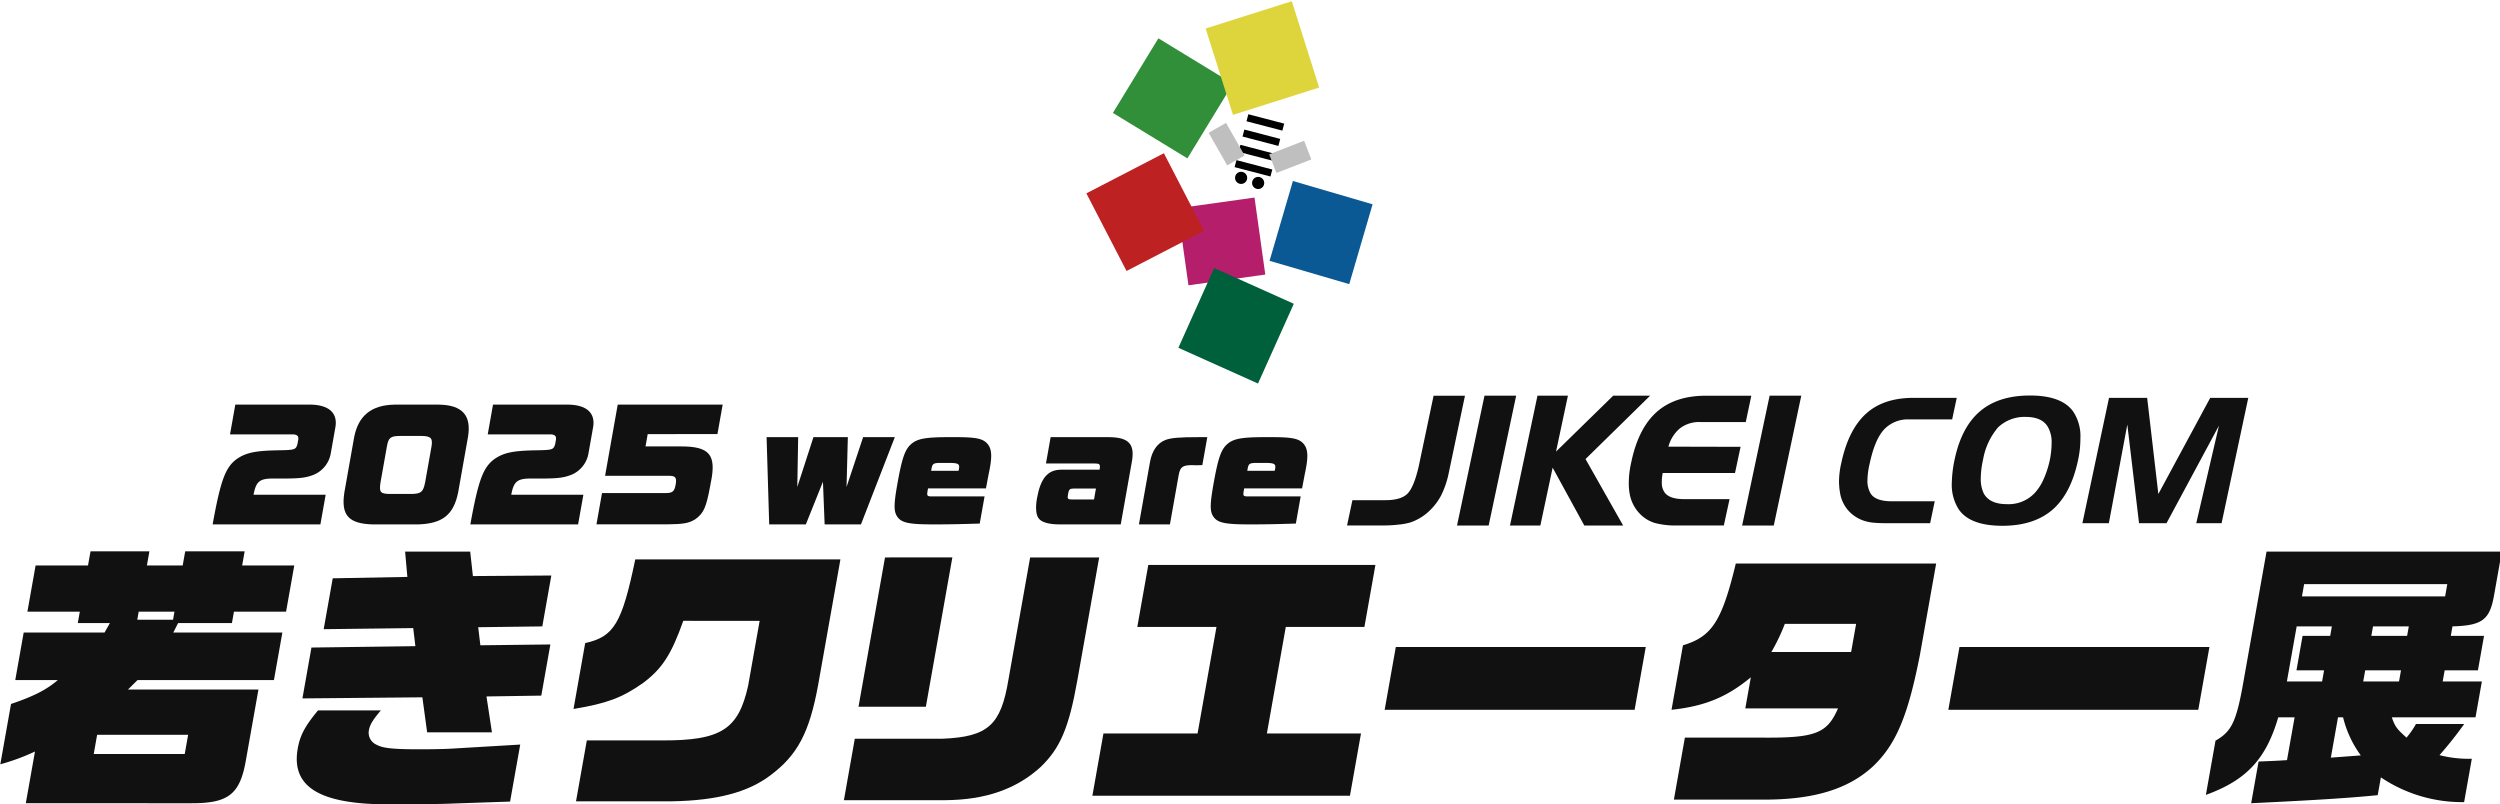
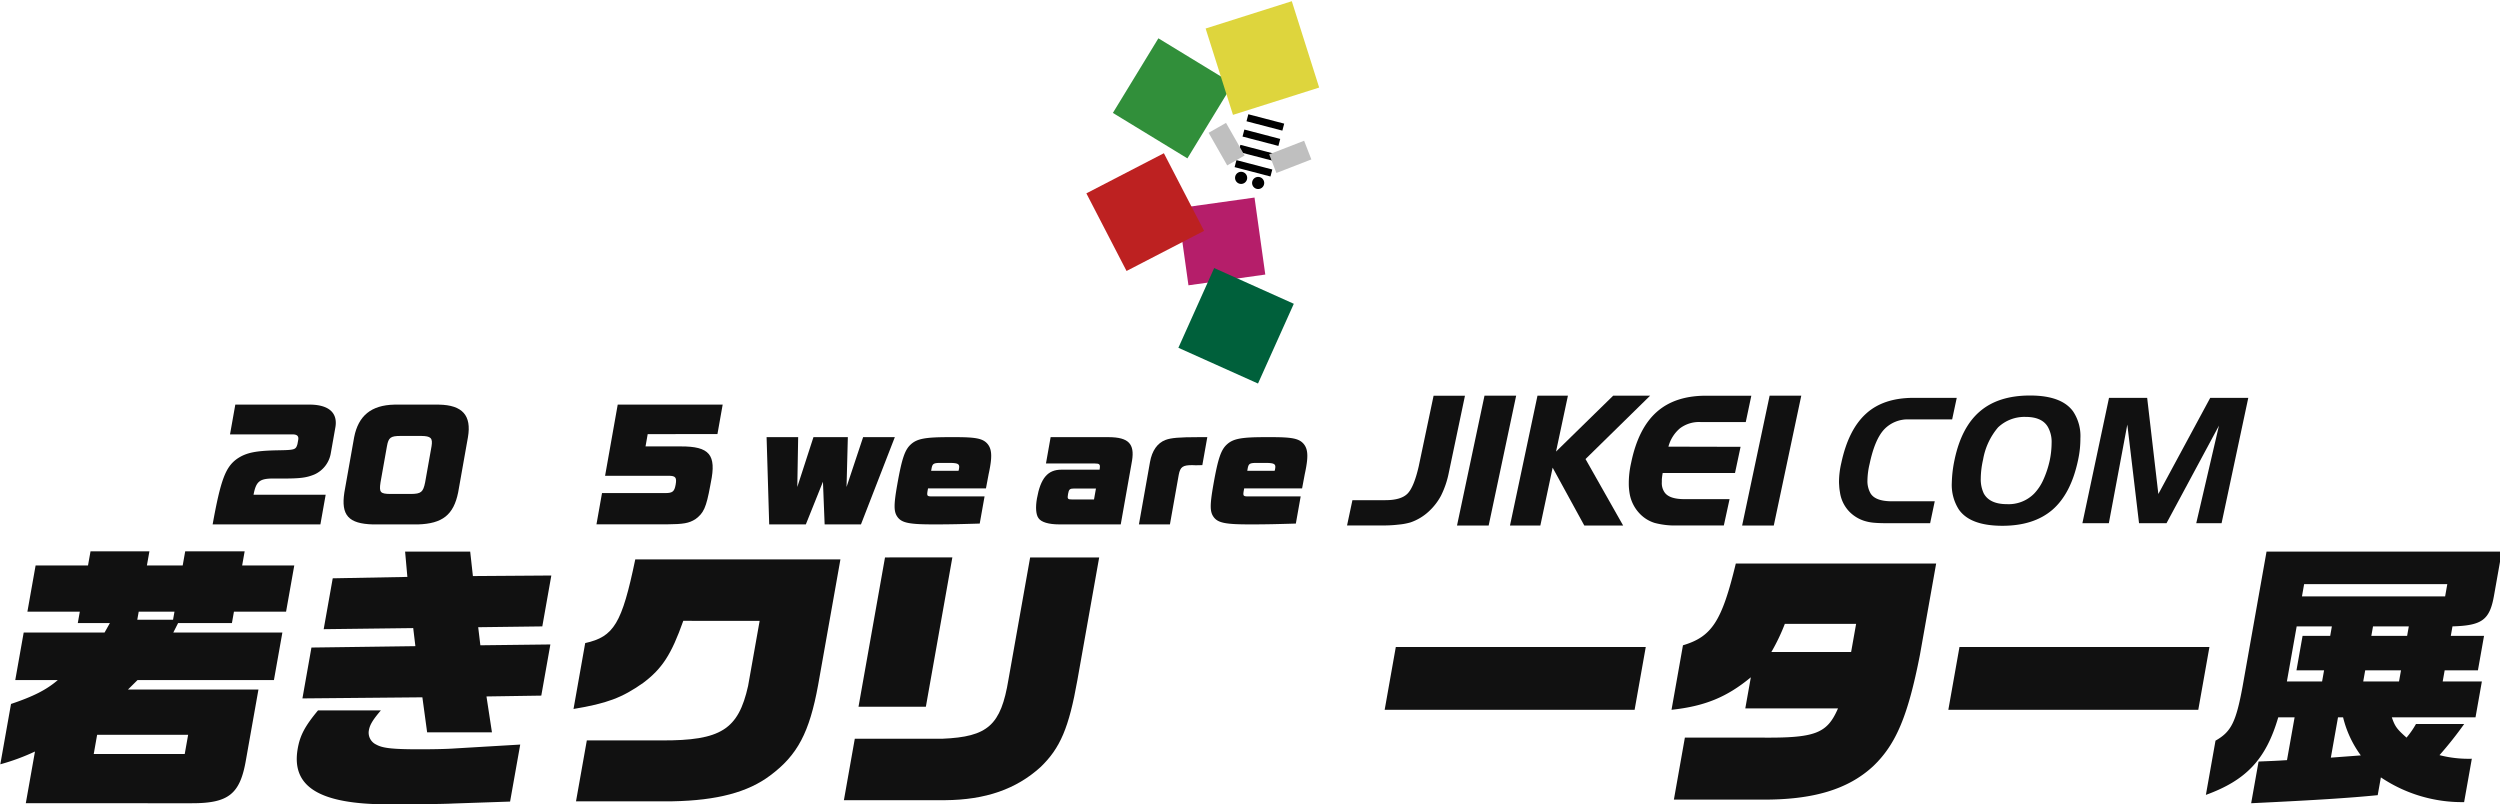
<svg xmlns="http://www.w3.org/2000/svg" id="kv_copy_pc" width="578" height="186" viewBox="0 0 578 186">
  <defs>
    <clipPath id="clip-path">
      <rect id="長方形_3510" data-name="長方形 3510" width="578" height="186" transform="translate(0 0)" fill="#fff" stroke="#404040" stroke-width="1" />
    </clipPath>
    <clipPath id="clip-path-2">
      <rect id="長方形_3509" data-name="長方形 3509" width="578.349" height="185.713" fill="none" />
    </clipPath>
  </defs>
  <g id="youngcreatorex_logo" transform="translate(0 0)" clip-path="url(#clip-path)">
    <g id="グループ_2655" data-name="グループ 2655" transform="translate(0.071 0.252)">
-       <rect id="長方形_3497" data-name="長方形 3497" width="19.228" height="19.195" transform="translate(293.451 60.051) rotate(-73.697)" fill="#0a5994" />
      <rect id="長方形_3498" data-name="長方形 3498" width="20.195" height="20.174" transform="matrix(0.521, -0.854, 0.854, 0.521, 257.227, 25.854)" fill="#318f3a" />
      <rect id="長方形_3499" data-name="長方形 3499" width="17.938" height="17.977" transform="translate(272.208 47.908) rotate(-7.967)" fill="#b51e6a" />
      <rect id="長方形_3500" data-name="長方形 3500" width="20.211" height="20.181" transform="translate(272.369 80.156) rotate(-65.823)" fill="#00603b" />
      <rect id="長方形_3501" data-name="長方形 3501" width="20.182" height="20.208" transform="translate(251.095 44.453) rotate(-27.369)" fill="#bd2121" />
      <rect id="長方形_3502" data-name="長方形 3502" width="1.674" height="8.569" transform="translate(288.12 27.784) rotate(-75.353)" />
      <rect id="長方形_3503" data-name="長方形 3503" width="1.674" height="8.569" transform="translate(287.203 31.319) rotate(-75.353)" />
      <rect id="長方形_3504" data-name="長方形 3504" width="1.674" height="8.569" transform="translate(286.285 34.853) rotate(-75.353)" />
      <rect id="長方形_3505" data-name="長方形 3505" width="1.674" height="8.569" transform="translate(285.368 38.388) rotate(-75.353)" />
      <rect id="長方形_3506" data-name="長方形 3506" width="8.665" height="4.631" transform="matrix(0.932, -0.362, 0.362, 0.932, 293.363, 35.425)" fill="#bfbfbf" />
      <rect id="長方形_3507" data-name="長方形 3507" width="4.63" height="8.68" transform="translate(279.363 30.45) rotate(-29.683)" fill="#bfbfbf" />
      <g id="グループ_2654" data-name="グループ 2654" transform="translate(0 0)">
        <g id="グループ_2653" data-name="グループ 2653" clip-path="url(#clip-path-2)">
          <path id="パス_22" data-name="パス 22" d="M78.991,13.5A1.4,1.4,0,1,0,77.6,12.1a1.4,1.4,0,0,0,1.394,1.4" transform="translate(207.876 28.77)" />
          <path id="パス_23" data-name="パス 23" d="M80.062,13.818a1.4,1.4,0,1,0-1.394-1.4,1.4,1.4,0,0,0,1.394,1.4" transform="translate(210.746 29.633)" />
          <rect id="長方形_3508" data-name="長方形 3508" width="20.91" height="20.95" transform="matrix(0.953, -0.302, 0.302, 0.953, 278.668, 6.34)" fill="#ded53d" />
          <path id="パス_24" data-name="パス 24" d="M56.806,82.652c-1.35,7.972-4.006,10.092-12.475,10.092H5.894L8.016,80.786A49.539,49.539,0,0,1,0,83.744L2.476,69.795C7.6,68.058,10.6,66.579,13.3,64.264H3.458l1.95-10.992h18.7l1.232-2.187H17.916l.467-2.636H6.265L8.16,37.778H20.275l.585-3.278H34.475l-.585,3.278h8.278l.581-3.278H56.494l-.581,3.278H67.964L66.07,48.449H54.018l-.467,2.636H41.108L40,53.272H65.216L63.263,64.264H31.731L29.52,66.45H59.683ZM42.639,81.365l.787-4.436H22.383L21.6,81.365Zm-2.7-31.051.331-1.866H32l-.331,1.866Z" transform="translate(0 92.711)" fill="#111" />
          <path id="パス_25" data-name="パス 25" d="M54.776,92.762c-2.174.129-9.547.192-14.889.192-16.029,0-22.607-4.049-21.029-12.92.548-3.086,1.7-5.206,4.687-8.805H38.078c-1.81,2.12-2.538,3.278-2.767,4.561A3.03,3.03,0,0,0,37,79.134c1.483.837,3.782,1.091,10.036,1.091,3.127,0,6.331-.063,8.046-.192l15.212-.9L67.95,92.312ZM22.023,56.7l24.031-.321-.5-4.178-20.7.254,2.09-11.762L44.2,40.37l-.522-5.852H58.727l.625,5.656,18.133-.129L75.4,51.811,60.578,52l.5,4.178,16.187-.192-2.1,11.829-12.674.192,1.266,8.3H48.772l-1.1-8.1-27.732.254Z" transform="translate(49.911 92.76)" fill="#111" />
          <path id="パス_26" data-name="パス 26" d="M61.4,49.213c-2.748,7.78-4.893,11.058-9.256,14.336-4.915,3.47-8.4,4.757-16.121,6.043l2.7-15.236c6.648-1.479,8.487-4.5,11.578-19.351H97.733L92.575,64.062c-2.016,11-4.764,16.2-11.07,20.9-5.114,3.857-12.232,5.785-22.625,5.977H36.6l2.5-14.078H56.364c13.733.063,17.773-2.507,20.021-12.6l2.671-15.044Z" transform="translate(96.503 94.071)" fill="#111" />
          <path id="パス_27" data-name="パス 27" d="M55.535,76.8H75.8c10.5-.45,13.513-3.086,15.264-13.695l5.011-28.222h15.963L107,63.235c-1.965,11.058-3.97,15.748-8.524,20.121-5.592,5.077-12.681,7.585-22.074,7.651H53.015Zm6.986-41.917H78.091L71.965,69.408H56.392Z" transform="translate(142.023 93.743)" fill="#111" />
-           <path id="パス_28" data-name="パス 28" d="M71.188,74.314H92.949l4.371-24.62H79.013l2.542-14.34h52.513l-2.546,14.34H113.345l-4.371,24.62h21.761l-2.557,14.4H68.631Z" transform="translate(183.858 95.007)" fill="#111" />
          <path id="パス_29" data-name="パス 29" d="M89.578,40.5h57.789l-2.579,14.528H87Z" transform="translate(233.063 108.829)" fill="#111" />
          <path id="パス_30" data-name="パス 30" d="M123.365,61.562c-5.581,4.628-10.7,6.685-18.339,7.518l2.645-14.915c6.674-1.991,8.995-5.527,12.218-18.9H166.21l-3.745,21.084c-2.759,14.078-5.5,20.7-10.831,25.781-5.769,5.335-13.822,7.776-25.6,7.714H105.574l2.542-14.336H125.58c12.681.125,15.4-.9,17.938-6.751H122.085Zm7.858-12.345a45.035,45.035,0,0,1-3.109,6.493h18.439l1.151-6.493Z" transform="translate(281.357 94.775)" fill="#111" />
          <path id="パス_31" data-name="パス 31" d="M125,40.5H182.79l-2.579,14.528H122.423Z" transform="translate(327.961 108.829)" fill="#111" />
          <path id="パス_32" data-name="パス 32" d="M207.029,34.517l-1.814,10.221c-.993,5.594-2.785,6.88-9.595,7.072L195.234,54h7.685l-1.413,7.972h-7.689l-.456,2.574h9.058l-1.472,8.293H181.6c.732,2.12,1.152,2.7,3.4,4.69a20.2,20.2,0,0,0,2.185-3.149h11.144a86.005,86.005,0,0,1-5.71,7.2,27.015,27.015,0,0,0,7.476.833L198.313,92.44a33.6,33.6,0,0,1-19.248-5.723l-.728,4.115c-6.434.645-14.407,1.158-29.259,1.866l1.714-9.642c3.02-.129,3.539-.129,6.571-.321l1.759-9.9H155.34c-2.818,9.642-7.332,14.528-16.732,17.935l2.226-12.537c3.62-2.058,4.727-4.244,6.251-12.47l5.548-31.246Zm-41.55,30.026.456-2.574h-6.383L160.965,54h6.387l.386-2.187H159.6l-2.263,12.732Zm28.445-19.672.5-2.832h-33.1l-.5,2.832ZM174.43,81.64a24.749,24.749,0,0,1-4.1-8.805h-1.174L167.5,82.157Zm8.833-17.1.46-2.574h-8.278l-.456,2.574ZM185.135,54l.39-2.187h-8.274L176.861,54Z" transform="translate(371.32 92.757)" fill="#111" />
          <path id="パス_33" data-name="パス 33" d="M13.344,52.99C15.213,42.651,16.32,39.7,19.061,37.783c2.06-1.375,4.216-1.822,9.293-1.917,4.036-.066,4.209-.129,4.6-1.442l.173-.959c.158-.9-.261-1.283-1.365-1.283h-14.4l1.221-6.88H36.069c4.168.1,6.181,1.921,5.669,5.151L40.66,36.537a6.552,6.552,0,0,1-3.826,4.93c-1.817.734-3.182.926-7.336.926H27.81c-3.554-.063-4.407.546-5.011,3.746H39.475L38.258,52.99Z" transform="translate(35.748 67.994)" fill="#111" />
          <path id="パス_34" data-name="パス 34" d="M48.066,45.6c-1.052,5.184-3.62,7.234-9.326,7.4H28.358c-5.647-.162-7.409-2.113-6.6-7.4l2.266-12.773c.982-4.993,3.973-7.393,9.249-7.522H43.655c5.4.1,7.538,2.5,6.677,7.522Zm-17.953-2.3c-.346,2.3-.044,2.625,2.255,2.659h4.8c2.34-.033,2.8-.42,3.26-2.659l1.49-8.389c.3-1.888-.169-2.334-2.369-2.367h-4.8c-2.307,0-2.792.383-3.145,2.367Z" transform="translate(57.788 67.994)" fill="#111" />
-           <path id="パス_35" data-name="パス 35" d="M29.54,52.99c1.869-10.339,2.976-13.285,5.717-15.206,2.06-1.375,4.216-1.822,9.293-1.917,4.036-.066,4.209-.129,4.6-1.442l.173-.959c.158-.9-.261-1.283-1.361-1.283H33.557l1.221-6.88H52.265c4.168.1,6.181,1.921,5.669,5.151l-1.078,6.084a6.552,6.552,0,0,1-3.826,4.93c-1.817.734-3.182.926-7.336.926H44.009c-3.558-.063-4.415.546-5.014,3.746H55.671L54.454,52.99Z" transform="translate(79.135 67.994)" fill="#111" />
          <path id="パス_36" data-name="パス 36" d="M38.749,45.755h14.6c1.722,0,2.137-.35,2.424-1.954.294-1.663-.029-2.046-1.619-2.046H39.459L42.38,25.3H66.646l-1.21,6.818H49.311l-.5,2.847h8.108c6.688-.029,8.322,1.921,6.986,8.355l-.129.7c-.934,5.092-1.519,6.372-3.455,7.78-1.494.925-2.7,1.15-6.666,1.184H37.465Z" transform="translate(100.366 67.994)" fill="#111" />
          <path id="パス_37" data-name="パス 37" d="M48.157,27.342h7.3l-.2,11.523,3.734-11.523h7.95l-.3,11.523,3.833-11.523h7.332L69.977,47.508h-8.4l-.39-9.86-3.955,9.86H48.76Z" transform="translate(129.008 73.476)" fill="#111" />
          <path id="パス_38" data-name="パス 38" d="M75.881,47.32c-4.047.125-6.975.192-9.768.192h-.971c-5.548,0-7.27-.354-8.263-1.7-.887-1.217-.905-2.754-.048-7.588,1.056-5.955,1.744-8,3.168-9.251,1.427-1.279,3.337-1.633,8.789-1.633h1.49c4.705,0,6.269.321,7.328,1.471.975,1.091,1.163,2.6.647,5.509-.033.192-.147.833-.305,1.538l-.625,3.326H63.929l-.132.737c-.143.992-.037,1.121,1.034,1.121H77Zm-4.908-12.2a2.228,2.228,0,0,0,.118-.479c.2-1.121-.184-1.346-2.421-1.346H66.949c-1.718,0-1.972.162-2.193,1.217l-.107.608Z" transform="translate(150.56 73.476)" fill="#111" />
          <path id="パス_39" data-name="パス 39" d="M70.427,47.511c-2.4,0-4.157-.513-4.772-1.442-.6-.8-.721-2.529-.361-4.546.835-4.7,2.509-6.659,5.625-6.659h8.855l.029-.159c.162-1.088,0-1.279-1.2-1.279H67.381l1.078-6.084H81.924c4.532.033,5.986,1.538,5.356,5.442L84.668,47.511Zm3.451-8.293c-1,0-1.2.192-1.391,1.25-.2,1.15-.1,1.279.909,1.279h5.092l.449-2.529Z" transform="translate(174.376 73.476)" fill="#111" />
          <path id="パス_40" data-name="パス 40" d="M74.113,33.105c.471-2.659,1.725-4.417,3.6-5.122,1.251-.479,3.2-.642,7.575-.642h2.075l-1.148,6.467c-.75.033-.784.033-1.53.033-.033,0-.357,0-.8-.033-2.207,0-2.77.417-3.12,2.209L78.723,47.511H71.556Z" transform="translate(191.693 73.476)" fill="#111" />
          <path id="パス_41" data-name="パス 41" d="M95.748,47.32c-4.047.125-6.975.192-9.768.192H85.01c-5.548,0-7.27-.354-8.263-1.7-.887-1.217-.9-2.754-.048-7.588,1.056-5.955,1.744-8,3.168-9.251,1.427-1.279,3.337-1.633,8.789-1.633h1.49c4.705,0,6.269.321,7.328,1.471.975,1.091,1.163,2.6.647,5.509-.033.192-.147.833-.305,1.538l-.625,3.326H83.8l-.132.737c-.143.992-.037,1.121,1.034,1.121H96.863Zm-4.908-12.2a2.227,2.227,0,0,0,.118-.479c.2-1.121-.184-1.346-2.421-1.346H86.816c-1.718,0-1.972.162-2.193,1.217l-.107.608Z" transform="translate(203.782 73.476)" fill="#111" />
          <path id="パス_42" data-name="パス 42" d="M108.173,42.486a21.094,21.094,0,0,1-1.8,5.343,13.749,13.749,0,0,1-2.847,3.68,11.876,11.876,0,0,1-4.231,2.529,14.282,14.282,0,0,1-2.748.505,29.381,29.381,0,0,1-3.528.2H84.635l1.243-5.848h7.637q3.548,0,5.055-1.468t2.627-6.309l3.447-16.375H111.9Z" transform="translate(226.731 66.492)" fill="#111" />
          <path id="パス_43" data-name="パス 43" d="M98.863,54.764H91.546L97.9,24.742h7.321Z" transform="translate(245.244 66.489)" fill="#111" />
          <path id="パス_44" data-name="パス 44" d="M121.039,54.764h-8.98l-7.321-13.381-2.844,13.381H94.875l6.357-30.022h7.038l-2.748,12.92,13.211-12.92h8.542l-14.936,14.65Z" transform="translate(254.162 66.489)" fill="#111" />
          <path id="パス_45" data-name="パス 45" d="M124.315,54.743H113.591a18.353,18.353,0,0,1-5.254-.583,8.037,8.037,0,0,1-3.41-2.091,8.813,8.813,0,0,1-2.406-4.8,13.719,13.719,0,0,1-.18-2.352,21.266,21.266,0,0,1,.544-4.661q1.622-7.9,5.853-11.7t11.386-3.809h10.547l-1.284,6.088H118.962a7.314,7.314,0,0,0-4.79,1.449,8.32,8.32,0,0,0-2.667,4.237l16.68.041L126.9,42.608H110.181a13,13,0,0,0-.2,1.527v.583a3.739,3.739,0,0,0,.662,2.411q1.1,1.527,4.551,1.527H125.64Z" transform="translate(274.164 66.492)" fill="#111" />
          <path id="パス_46" data-name="パス 46" d="M116.781,54.764h-7.317l6.357-30.022h7.317Z" transform="translate(293.245 66.489)" fill="#111" />
          <path id="パス_47" data-name="パス 47" d="M131.809,29.863a7.5,7.5,0,0,0-5.853,2.349q-2.147,2.334-3.329,7.939a17.474,17.474,0,0,0-.5,3.779,5.724,5.724,0,0,0,.662,2.931q1.06,1.93,5.011,1.932h9.885l-1.063,5.063H126.438q-1.766,0-2.987-.122a10.284,10.284,0,0,1-2.185-.461,8.4,8.4,0,0,1-3.208-1.969,8.039,8.039,0,0,1-2.288-4.624,10.819,10.819,0,0,1-.18-1.586c-.026-.336-.037-.6-.037-.785a19.422,19.422,0,0,1,.541-4.421q1.645-7.671,5.713-11.353,4.006-3.656,10.967-3.658h10l-1.063,4.985Z" transform="translate(309.555 66.854)" fill="#111" />
          <path id="パス_48" data-name="パス 48" d="M123.3,39.48q1.6-7.494,5.875-11.11,4.271-3.639,11.548-3.639,7.3,0,9.963,3.68a10.266,10.266,0,0,1,1.685,6.206q0,1.228-.121,2.445a24.7,24.7,0,0,1-.441,2.7q-1.645,7.693-5.912,11.394-4.315,3.695-11.552,3.695-7.433,0-10.062-3.739a10.534,10.534,0,0,1-1.644-6.169,28.531,28.531,0,0,1,.662-5.465m16.379-9.8a8.844,8.844,0,0,0-6.353,2.43,15.528,15.528,0,0,0-3.451,7.415,20.417,20.417,0,0,0-.541,4.439,7.6,7.6,0,0,0,.7,3.418q1.363,2.472,5.371,2.47a8.277,8.277,0,0,0,6.3-2.47,11.182,11.182,0,0,0,2.082-3.134,22.339,22.339,0,0,0,1.486-4.48,20.018,20.018,0,0,0,.441-4.041,7.013,7.013,0,0,0-.784-3.577q-1.3-2.472-5.254-2.47" transform="translate(328.546 66.459)" fill="#111" />
          <path id="パス_49" data-name="パス 49" d="M137,24.879h8.822l2.586,22.227L160.4,24.879h8.8l-6.173,28.975h-5.857l5.253-22.562L150.295,53.853h-6.354l-2.708-22.806-4.271,22.806h-6.114Z" transform="translate(350.532 66.856)" fill="#111" />
        </g>
      </g>
    </g>
  </g>
</svg>